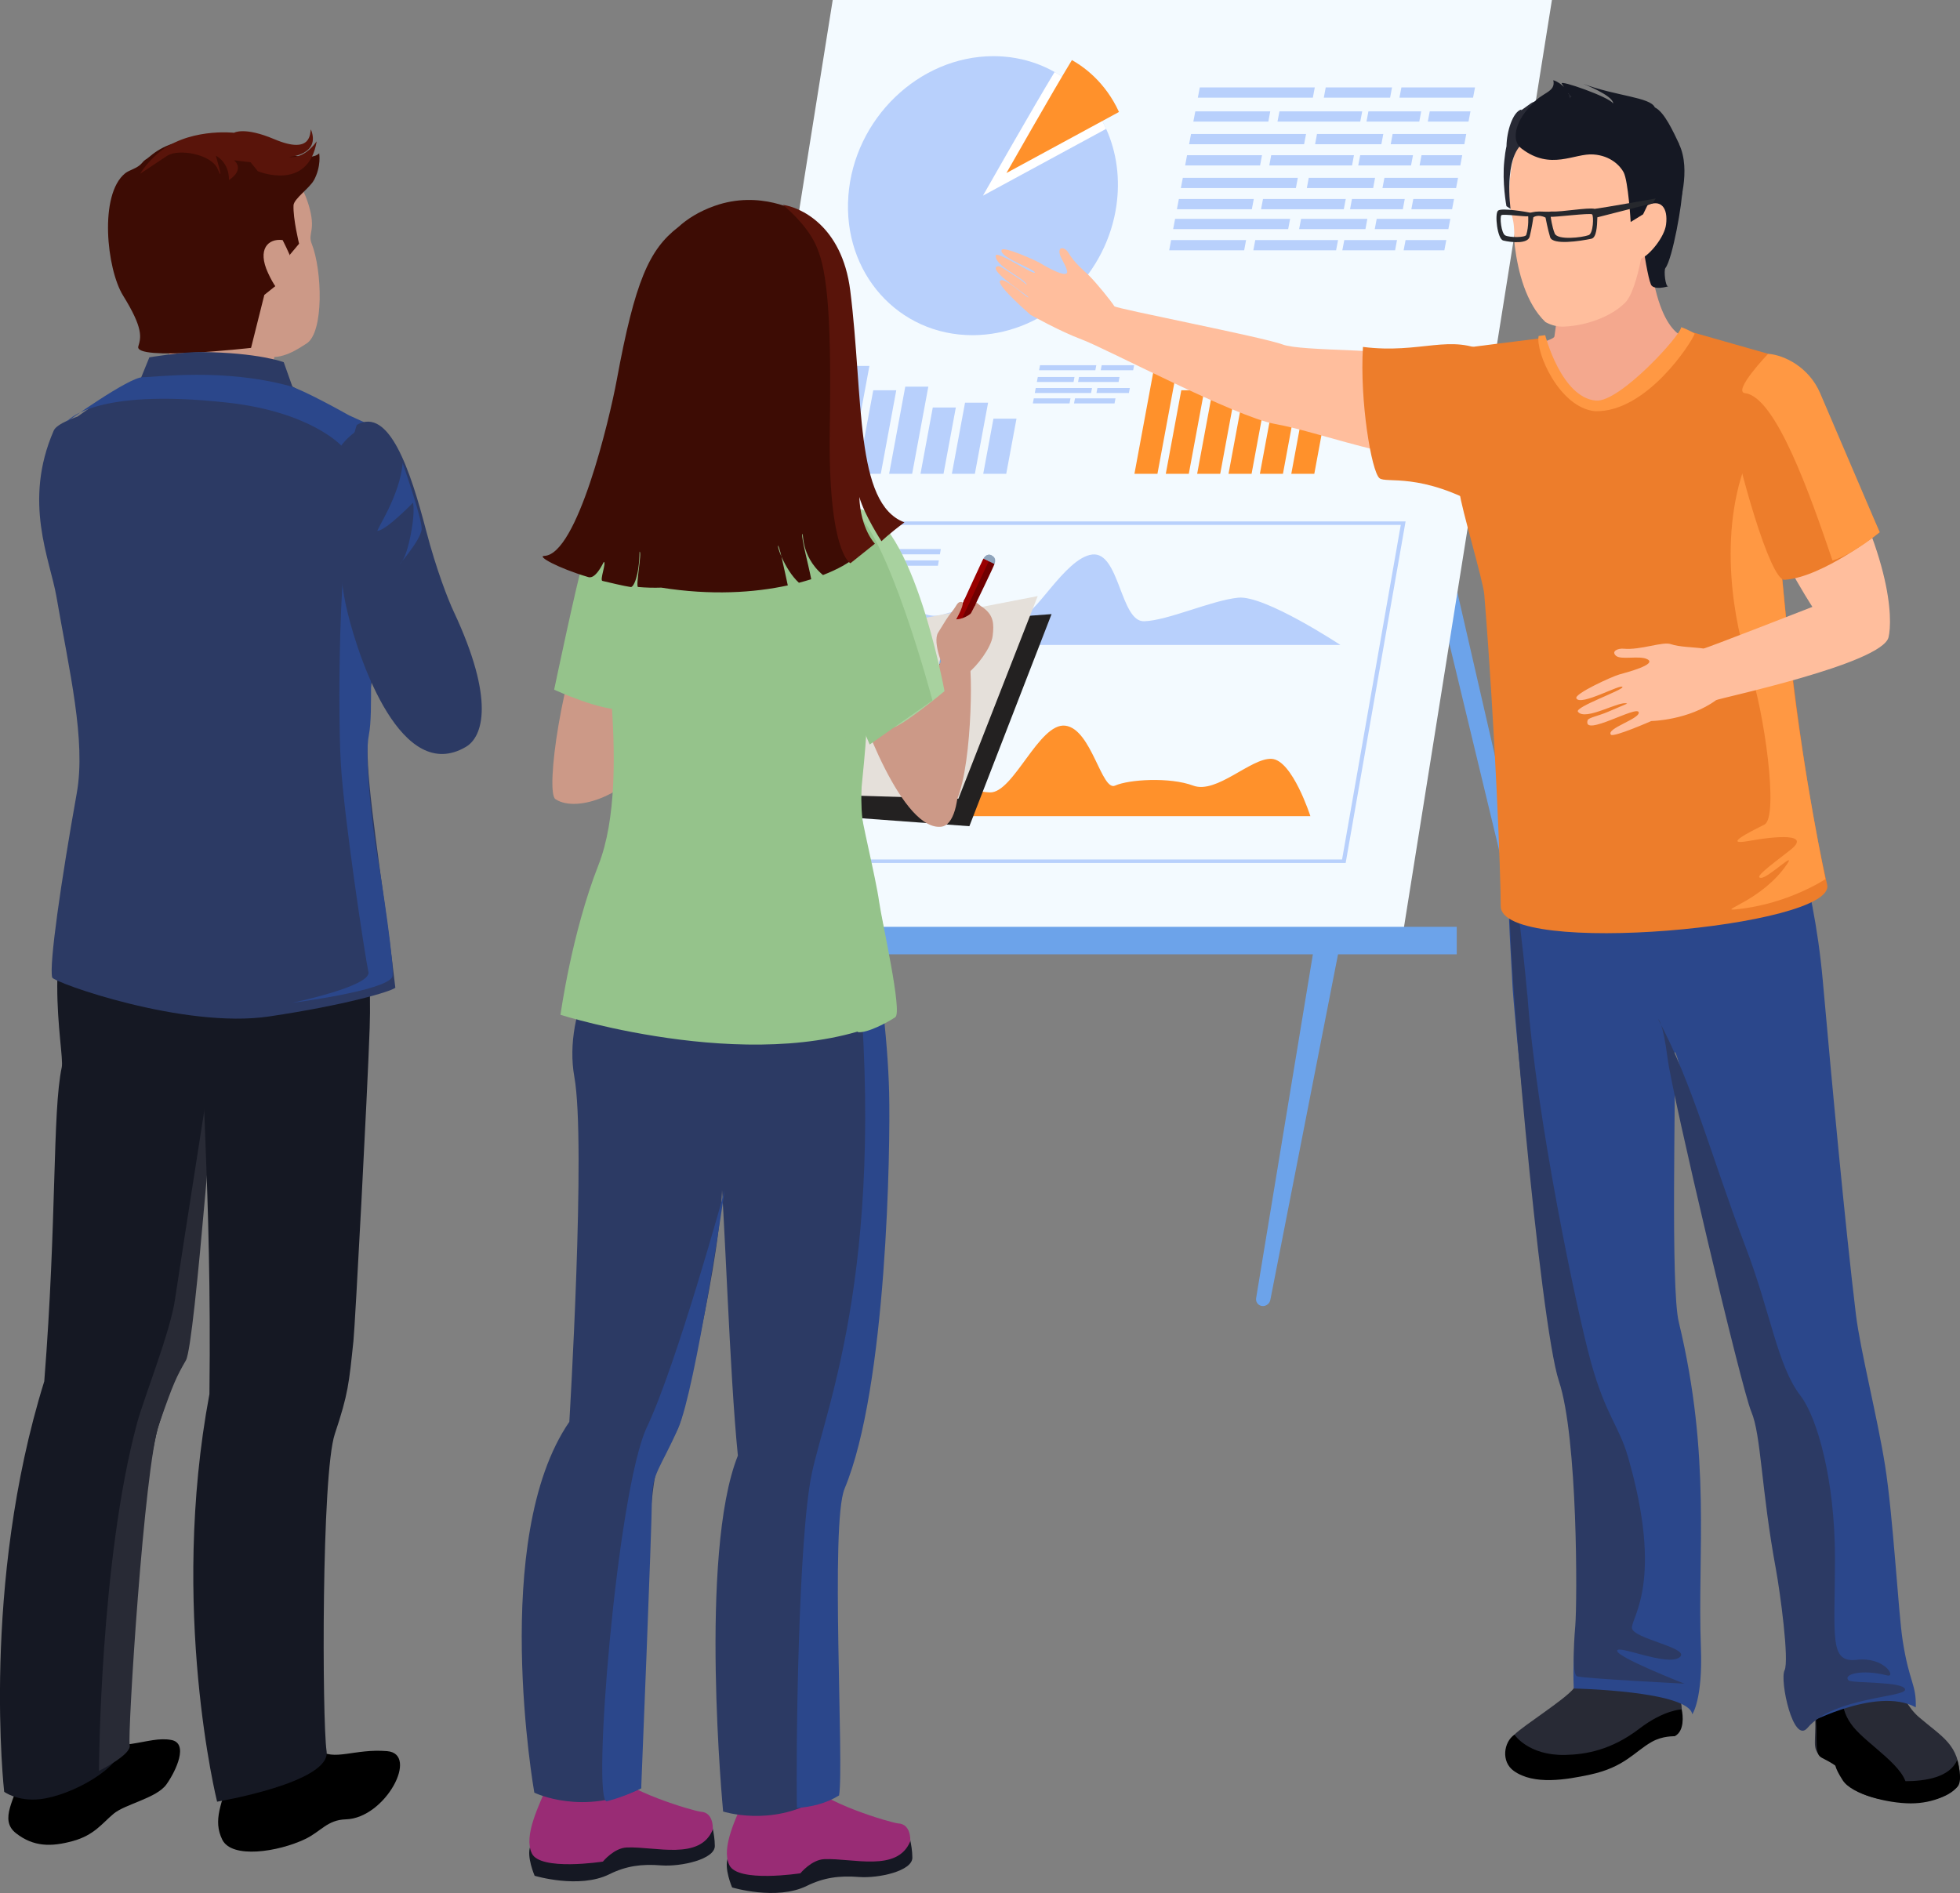
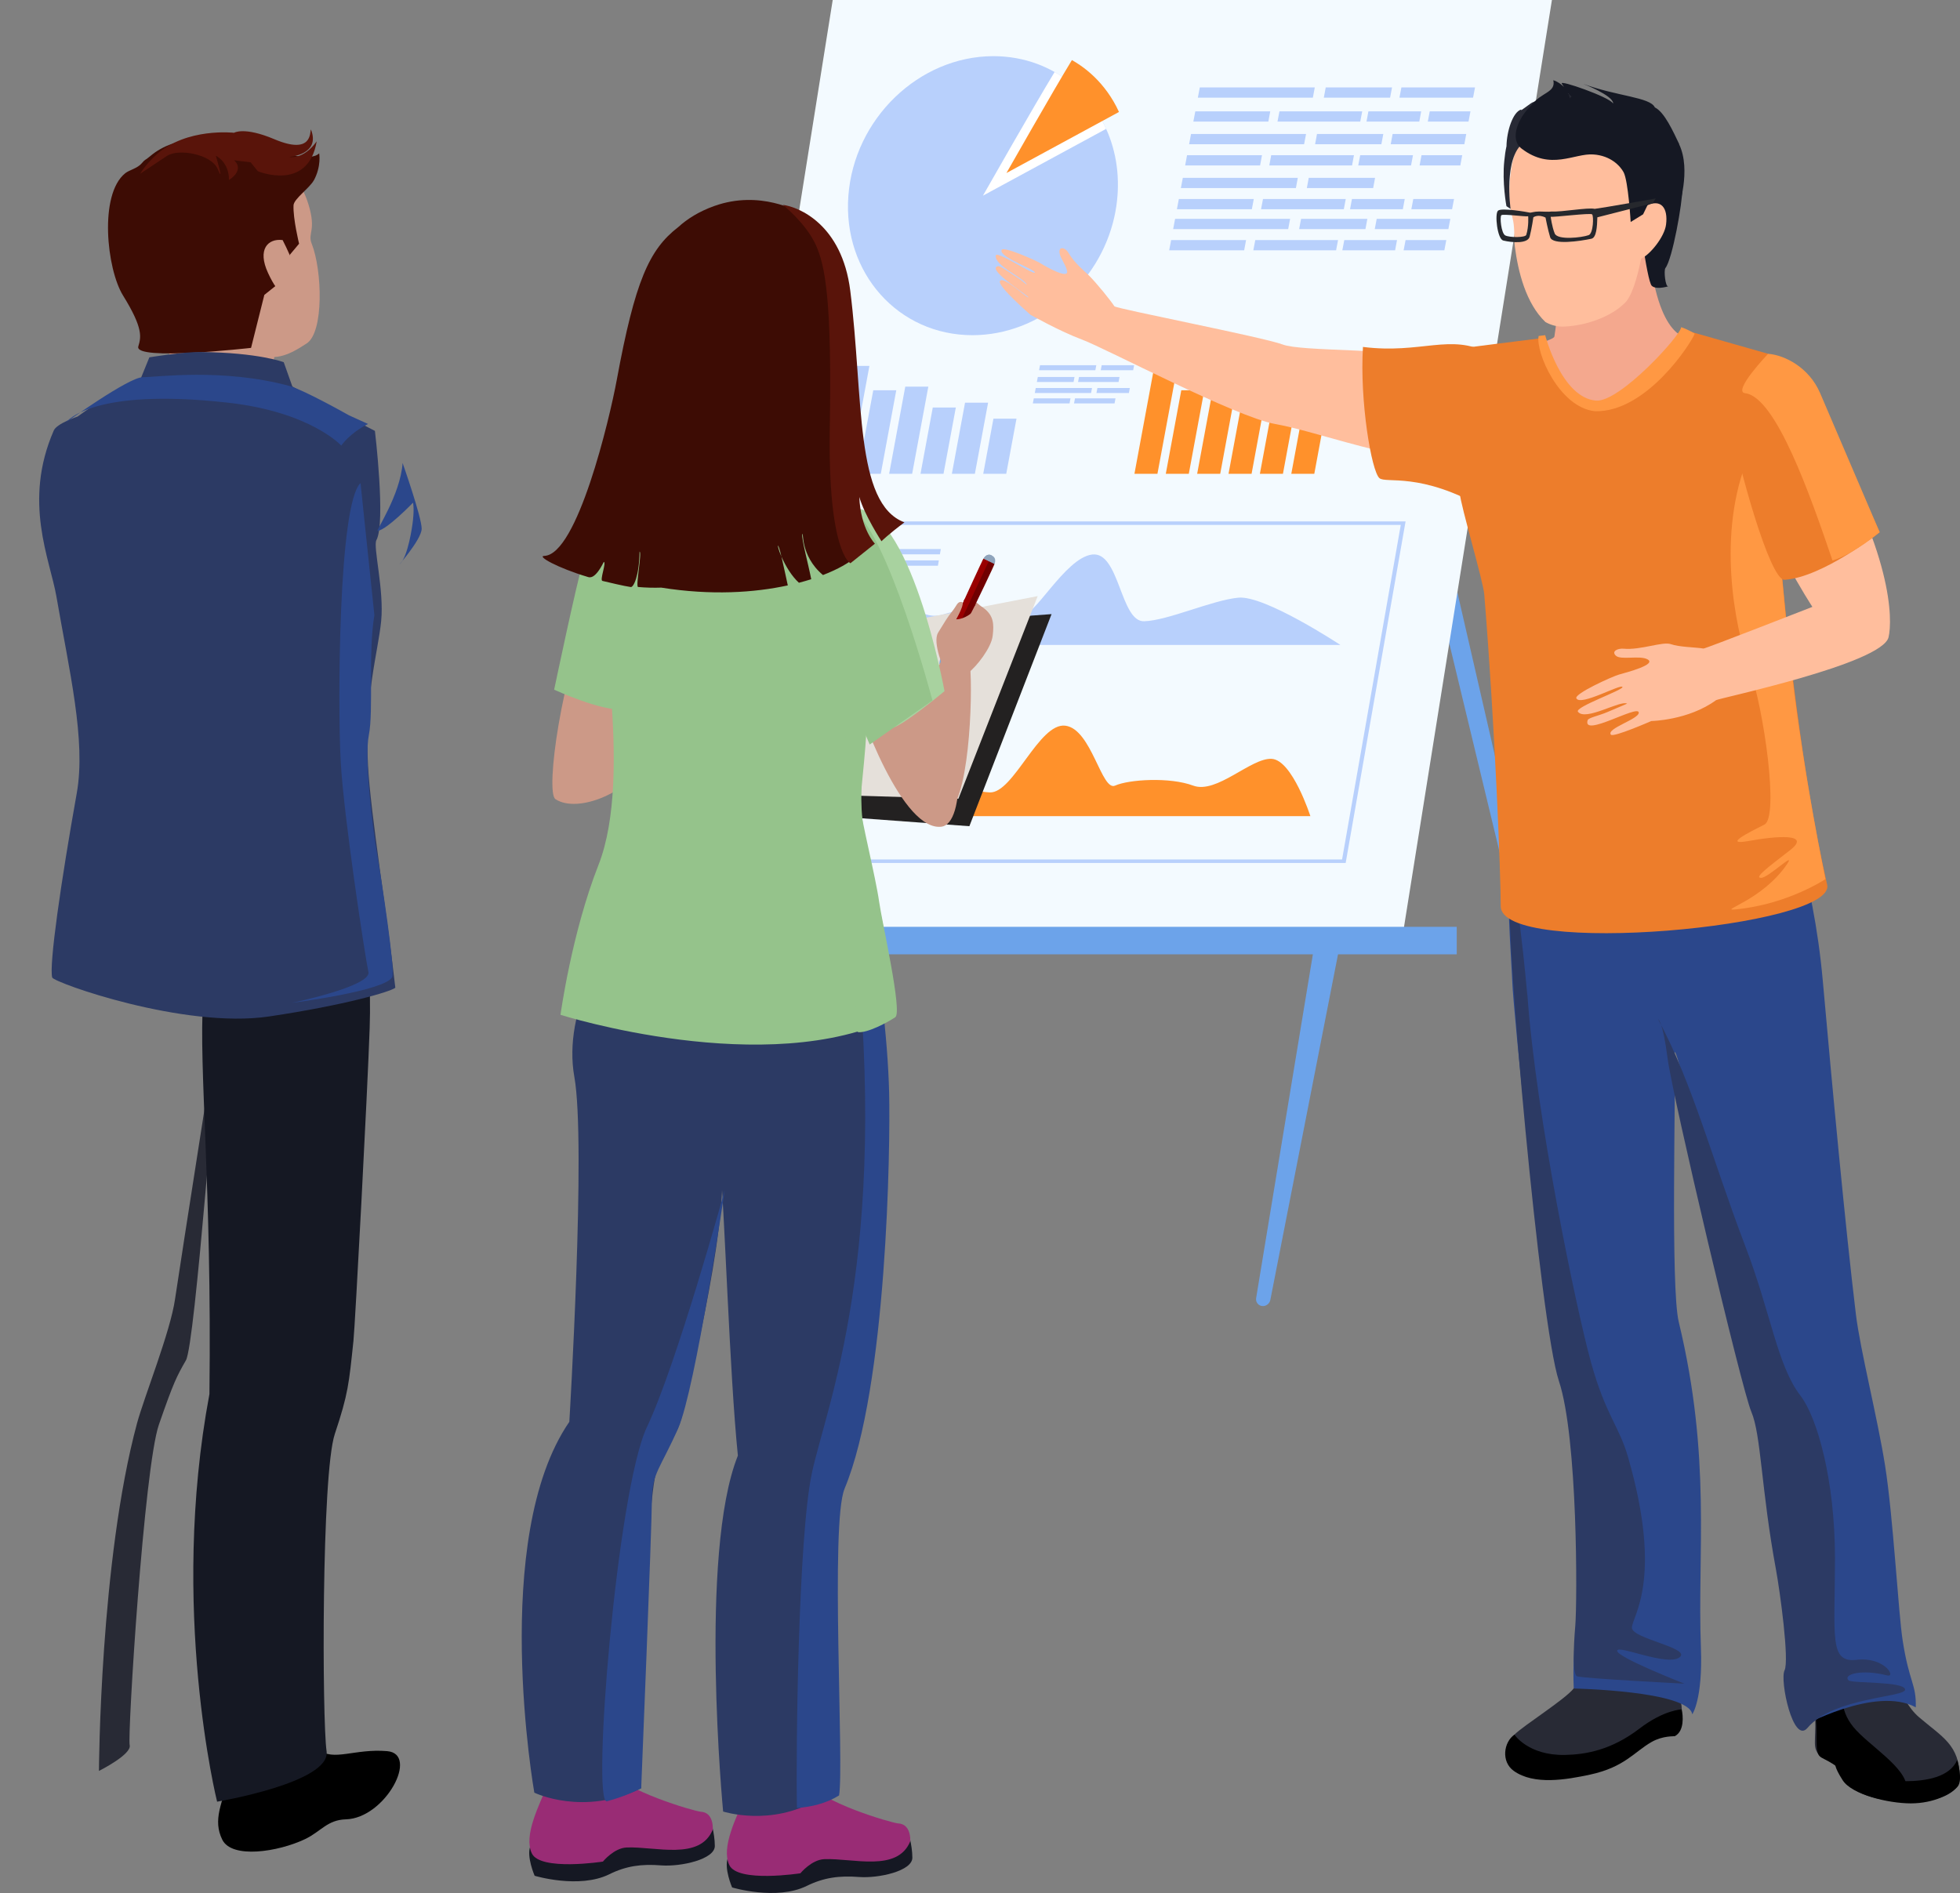
<svg xmlns="http://www.w3.org/2000/svg" id="Layer_2" data-name="Layer 2" viewBox="0 0 370.6 358">
  <rect x="0" y="0" width="370.6" height="358" fill="#808080" stroke="none" />
  <defs>
    <style>
      .cls-1 {
        fill: #fff;
      }

      .cls-2 {
        fill: #8fa4bc;
      }

      .cls-3 {
        fill: #95c38b;
      }

      .cls-4 {
        fill: #26282d;
      }

      .cls-5 {
        fill: #232121;
      }

      .cls-6 {
        fill: #ff912b;
      }

      .cls-7 {
        fill: #900;
      }

      .cls-8 {
        fill: #282a35;
      }

      .cls-9 {
        fill: #700000;
      }

      .cls-10 {
        fill: #a8d29f;
      }

      .cls-11 {
        fill: #992c75;
      }

      .cls-12 {
        fill: #f3faff;
      }

      .cls-13 {
        fill: #3d0c04;
      }

      .cls-14 {
        fill: #59140a;
      }

      .cls-15 {
        fill: #7aa7d6;
      }

      .cls-16 {
        fill: #b8d0fc;
      }

      .cls-17 {
        fill: #ffbe9d;
      }

      .cls-18 {
        fill: #ff9843;
      }

      .cls-19 {
        fill: #2c3a64;
      }

      .cls-20 {
        fill: #151823;
      }

      .cls-21 {
        fill: #f4a88e;
      }

      .cls-22 {
        fill: #ed7d2b;
      }

      .cls-23 {
        fill: #6ca3ea;
      }

      .cls-24 {
        fill: #e5e0da;
      }

      .cls-25 {
        fill: #2b478b;
      }

      .cls-26 {
        fill: #cc9987;
      }
    </style>
  </defs>
  <g id="Layer_1-2" data-name="Layer 1">
    <g>
      <g>
        <path class="cls-23" d="M304.03,246.18l-38.66-160.46,2.7-6.32,38.3,166.76c.1,.43-.23,.84-.66,.84h-.64c-.49,0-.92-.34-1.04-.82Z" />
        <g>
          <path class="cls-23" d="M129.55,247h0c-.79,0-1.4-.71-1.27-1.5l11.39-69.02h4.88l-13.58,69.35c-.13,.68-.73,1.17-1.42,1.17Z" />
          <path class="cls-23" d="M238.78,247h0c-.79,0-1.4-.71-1.27-1.5l11.39-69.02h4.88l-13.58,69.35c-.13,.68-.73,1.17-1.42,1.17Z" />
          <polygon class="cls-12" points="265.26 176.63 129.28 176.63 157.45 0 293.44 0 265.26 176.63" />
          <rect class="cls-23" x="119.26" y="175.28" width="156.18" height="5.2" />
          <g>
            <path class="cls-16" d="M211.3,36.96c-.1,1.4-.31,2.77-.61,4.11-2.83,12.62-14.07,22.29-26.78,22.32-14.05,.02-24.58-11.77-23.5-26.34,1.07-14.57,13.33-26.4,27.39-26.43,2.95,0,5.74,.51,8.3,1.46,1.15,.43,2.26,.94,3.31,1.54,2.27,1.29,4.3,2.95,6.01,4.92,.95,1.09,1.8,2.28,2.55,3.55,.43,.73,.83,1.5,1.18,2.28,.99,2.18,1.67,4.56,2,7.06,.17,1.25,.24,2.55,.22,3.86,0,.55-.03,1.1-.07,1.66Z" />
            <path class="cls-1" d="M209.15,24.37l-23.29,12.63s9.61-16.92,13.55-23.38c2.27,1.29,4.3,2.95,6.01,4.92,.95,1.09,1.8,2.28,2.55,3.55,.43,.73,.83,1.5,1.18,2.28Z" />
            <path class="cls-6" d="M211.57,21.18l-21.27,11.54s8.78-15.46,12.38-21.36c2.08,1.18,3.93,2.7,5.49,4.5,.87,1,1.65,2.09,2.33,3.24,.4,.67,.76,1.37,1.08,2.08Z" />
          </g>
          <g>
            <path class="cls-16" d="M254.44,163.2h-111.93s11.33-64.59,11.33-64.59h111.93s-11.33,64.59-11.33,64.59Zm-111.03-.66h110.35s11.1-63.27,11.1-63.27h-110.35s-11.1,63.27-11.1,63.27Z" />
            <g>
              <path class="cls-6" d="M247.76,154.35h-99.27s17.61-9.45,22.44-8.96c4.83,.5,11.77,4.32,16.24,4.47s9.3-13.25,14.27-12.62c4.97,.63,6.84,12.49,9.41,11.33,2.57-1.16,10.3-1.66,14.75,0,4.45,1.66,10.93-5.28,14.85-5.06,3.91,.22,7.32,10.84,7.32,10.84Z" />
              <g>
                <polygon class="cls-6" points="172.36 135.37 153.4 135.37 153.58 134.36 172.54 134.36 172.36 135.37" />
                <polygon class="cls-6" points="171.98 137.51 153.02 137.51 153.2 136.51 172.16 136.51 171.98 137.51" />
              </g>
            </g>
            <g>
              <path class="cls-16" d="M154.17,121.97h99.27s-14.29-9.44-19.3-8.94c-5.01,.49-13.29,4.32-17.8,4.46-4.52,.15-4.65-13.26-9.84-12.62-5.19,.63-11.22,12.49-13.39,11.33-2.17-1.16-9.72-1.66-14.75,0-5.03,1.66-9.08-5.28-13.07-5.06-3.99,.22-11.12,10.84-11.12,10.84Z" />
              <g>
                <polygon class="cls-16" points="177.72 104.84 158.76 104.84 158.93 103.83 177.89 103.84 177.72 104.84" />
                <polygon class="cls-16" points="177.34 106.99 158.38 106.99 158.56 105.98 177.52 105.98 177.34 106.99" />
              </g>
            </g>
          </g>
          <g>
            <polygon class="cls-16" points="160.61 89.61 156.25 89.61 160.04 69.2 164.39 69.2 160.61 89.61" />
            <polygon class="cls-16" points="166.54 89.61 162.18 89.61 165.12 73.8 169.47 73.8 166.54 89.61" />
            <polygon class="cls-16" points="172.47 89.61 168.12 89.61 171.17 73.12 175.53 73.12 172.47 89.61" />
            <polygon class="cls-16" points="178.4 89.61 174.05 89.61 176.37 77.07 180.73 77.07 178.4 89.61" />
            <polygon class="cls-16" points="184.33 89.61 179.98 89.61 182.47 76.16 186.83 76.16 184.33 89.61" />
            <polygon class="cls-16" points="190.26 89.61 185.91 89.61 187.84 79.18 192.2 79.18 190.26 89.61" />
          </g>
          <g>
            <polygon class="cls-6" points="218.85 89.61 214.5 89.61 218.28 69.2 222.64 69.2 218.85 89.61" />
            <polygon class="cls-6" points="224.78 89.61 220.43 89.61 223.36 73.8 227.71 73.8 224.78 89.61" />
            <polygon class="cls-6" points="230.72 89.61 226.36 89.61 229.42 73.12 233.77 73.12 230.72 89.61" />
            <polygon class="cls-6" points="236.65 89.61 232.29 89.61 234.62 77.07 238.97 77.07 236.65 89.61" />
            <polygon class="cls-6" points="242.58 89.61 238.22 89.61 240.72 76.16 245.07 76.16 242.58 89.61" />
            <polygon class="cls-6" points="248.51 89.61 244.16 89.61 246.09 79.18 250.44 79.18 248.51 89.61" />
          </g>
          <g>
            <g>
              <polygon class="cls-16" points="239.82 23 225.64 23 226.01 21.06 240.18 21.06 239.82 23" />
              <polygon class="cls-16" points="257.2 23 241.55 23 241.92 21.06 257.57 21.06 257.2 23" />
              <polygon class="cls-16" points="268.36 23 258.38 23 258.74 21.06 268.72 21.06 268.36 23" />
              <polygon class="cls-16" points="277.67 23 269.97 23 270.34 21.06 278.04 21.06 277.67 23" />
            </g>
            <g>
              <polygon class="cls-16" points="238.26 31.29 224.09 31.29 224.45 29.35 238.62 29.35 238.26 31.29" />
              <polygon class="cls-16" points="255.65 31.29 240 31.29 240.36 29.35 256.01 29.35 255.65 31.29" />
              <polygon class="cls-16" points="266.8 31.29 256.82 31.29 257.19 29.35 267.17 29.35 266.8 31.29" />
              <polygon class="cls-16" points="276.12 31.29 268.42 31.29 268.78 29.35 276.48 29.35 276.12 31.29" />
            </g>
            <g>
              <polygon class="cls-16" points="248.24 18.47 226.49 18.47 226.86 16.53 248.6 16.53 248.24 18.47" />
              <polygon class="cls-16" points="262.84 18.47 250.31 18.47 250.67 16.53 263.21 16.53 262.84 18.47" />
              <polygon class="cls-16" points="278.53 18.47 264.61 18.47 264.98 16.53 278.9 16.53 278.53 18.47" />
            </g>
            <g>
              <polygon class="cls-16" points="246.58 27.28 224.84 27.28 225.2 25.34 246.95 25.34 246.58 27.28" />
              <polygon class="cls-16" points="261.19 27.28 248.66 27.28 249.02 25.34 261.56 25.34 261.19 27.28" />
              <polygon class="cls-16" points="276.88 27.28 262.96 27.28 263.32 25.34 277.24 25.34 276.88 27.28" />
            </g>
            <g>
              <polygon class="cls-16" points="236.7 39.57 222.53 39.57 222.9 37.63 237.07 37.63 236.7 39.57" />
              <polygon class="cls-16" points="254.09 39.57 238.44 39.57 238.81 37.63 254.46 37.63 254.09 39.57" />
              <polygon class="cls-16" points="265.25 39.57 255.27 39.57 255.63 37.63 265.61 37.63 265.25 39.57" />
              <polygon class="cls-16" points="274.56 39.57 266.86 39.57 267.23 37.63 274.93 37.63 274.56 39.57" />
            </g>
            <g>
              <polygon class="cls-16" points="245.03 35.57 223.28 35.57 223.65 33.63 245.39 33.63 245.03 35.57" />
              <polygon class="cls-16" points="259.64 35.57 247.1 35.57 247.46 33.63 260 33.63 259.64 35.57" />
-               <polygon class="cls-16" points="275.32 35.57 261.4 35.57 261.77 33.63 275.69 33.63 275.32 35.57" />
            </g>
            <g>
              <polygon class="cls-16" points="235.25 47.34 221.07 47.34 221.44 45.4 235.61 45.4 235.25 47.34" />
              <polygon class="cls-16" points="252.63 47.34 236.98 47.34 237.35 45.4 253 45.4 252.63 47.34" />
              <polygon class="cls-16" points="263.79 47.34 253.81 47.34 254.18 45.4 264.15 45.4 263.79 47.34" />
              <polygon class="cls-16" points="273.1 47.34 265.4 47.34 265.77 45.4 273.47 45.4 273.1 47.34" />
            </g>
            <g>
              <polygon class="cls-16" points="243.57 43.33 221.82 43.33 222.19 41.39 243.94 41.39 243.57 43.33" />
              <polygon class="cls-16" points="258.18 43.33 245.64 43.33 246.01 41.39 258.54 41.39 258.18 43.33" />
              <polygon class="cls-16" points="273.86 43.33 259.94 43.33 260.31 41.39 274.23 41.39 273.86 43.33" />
            </g>
          </g>
          <g>
            <polygon class="cls-16" points="202.99 72.24 196.05 72.24 196.23 71.29 203.17 71.29 202.99 72.24" />
            <polygon class="cls-16" points="211.5 72.24 203.84 72.24 204.02 71.29 211.68 71.29 211.5 72.24" />
            <polygon class="cls-16" points="202.23 76.29 195.29 76.29 195.47 75.34 202.41 75.34 202.23 76.29" />
            <polygon class="cls-16" points="210.74 76.29 203.08 76.29 203.26 75.34 210.92 75.34 210.74 76.29" />
            <polygon class="cls-16" points="207.11 70.02 196.47 70.02 196.65 69.07 207.29 69.07 207.11 70.02" />
            <polygon class="cls-16" points="214.26 70.02 208.13 70.02 208.31 69.07 214.44 69.07 214.26 70.02" />
            <polygon class="cls-16" points="206.3 74.33 195.66 74.33 195.84 73.38 206.48 73.38 206.3 74.33" />
            <polygon class="cls-16" points="213.45 74.33 207.32 74.33 207.5 73.38 213.63 73.38 213.45 74.33" />
          </g>
          <g>
            <polygon class="cls-16" points="258.56 72.24 251.63 72.24 251.8 71.29 258.74 71.29 258.56 72.24" />
            <polygon class="cls-16" points="267.07 72.24 259.41 72.24 259.59 71.29 267.25 71.29 267.07 72.24" />
            <polygon class="cls-16" points="257.8 76.29 250.87 76.29 251.04 75.34 257.98 75.34 257.8 76.29" />
            <polygon class="cls-16" points="266.31 76.29 258.65 76.29 258.83 75.34 266.49 75.34 266.31 76.29" />
            <polygon class="cls-16" points="262.69 70.02 252.04 70.02 252.22 69.07 262.87 69.07 262.69 70.02" />
            <polygon class="cls-16" points="269.84 70.02 263.7 70.02 263.88 69.07 270.01 69.07 269.84 70.02" />
            <polygon class="cls-16" points="261.88 74.33 251.23 74.33 251.41 73.38 262.06 73.38 261.88 74.33" />
            <polygon class="cls-16" points="269.03 74.33 262.89 74.33 263.07 73.38 269.2 73.38 269.03 74.33" />
          </g>
        </g>
      </g>
      <g>
        <g>
          <g>
            <path class="cls-8" d="M317.99,323.28c0-3.23-3.17-7.69-1.74-24.31,.18-2.02-14.89-2.69-14.89-2.69,.68,8.16,4.11,13.23-3.81,23.05-1.73,2.14-9.45,6.97-11.2,8.72-1.24,1.24-.93,6.73,6.51,6.64,7.94-.11,16.72-2.32,19.1-6.76,.2-.38,.79-.22,.79-.22,0,0,5.23,1.16,5.23-4.42Z" />
            <path d="M317.99,323.28s-3.31,.04-8.03,3.65c-5.27,4.03-10.08,4.88-14.07,4.96-6.94,.13-9.54-3.84-9.54-3.84-2.04,1.42-2.56,5.12-.12,6.86,3.81,2.73,9.94,1.66,14.42,.7,6.51-1.4,8.37-4.31,11.63-6.17,2.15-1.23,4.29-1.04,4.42-1.11,1.8-.98,1.55-3.82,1.28-5.06Z" />
          </g>
          <g>
            <path class="cls-8" d="M342.39,318.7c1.24,5.59,.77,8.37,.77,10.86s1.4,2.79,3.88,4.04c0,0,.23,1.63,2.79,4.19,3.96,3.95,20.71,4.57,20.71-1.63s-3.34-7.67-7.68-11.4c-4.34-3.72-3.72-9.93-8.69-6.2-4.96,3.72-11.78,.15-11.78,.15Z" />
            <path d="M347.04,333.6c2.79,2.33,8.84,3.26,13.03,3.26s8.61-.78,10.01-4.03c0,0,1.13,3.78,.08,5.04-1.17,1.4-4.5,3.18-8.85,3.18s-11.16-1.7-12.87-4.34c-1.7-2.64-1.39-3.1-1.39-3.1Z" />
            <path d="M348.44,316.54c-.16,3.41-.78,6.67,2.01,10.08,2.79,3.42,10.08,7.64,10.08,11.51s-12.26-1.9-12.88-2.98c-.61-1.08,.31-.77-1.86-2.02-2.17-1.24-2.33-.46-2.33-5.73s-1.7-9-.62-10.08c1.08-1.09,5.59-.78,5.59-.78Z" />
          </g>
          <g>
            <path class="cls-25" d="M284.38,145.78c0,1.52,.63,12.95,.65,14.38,.14,15.56,.77,21.61,.92,25.69,.16,4.48,5.02,55.54,8.63,66.6,3.6,11.05,6.46,50.41,4.46,53.85-2.01,3.43-1.47,13.03-1.47,13.03,0,0,21.71,.43,22.41,4.88,0,0,2.01-2.84,1.63-12.64-.69-17.91,2.02-35.83-4.19-61.57-1.57-6.52-.53-44.01-.77-50.71-.18-5,12.47,49.8,17.29,65.28,0,0,5.03,34.69,5.97,45.76,1.1,13.05,.47,16.32,.47,16.32,0,0,14.25-7.95,21.86-3.76,.11-4.47-1.23-4.6-2.48-12.64-.82-5.23-1.77-23.24-3.33-33.11-1.43-9.02-4.69-21.81-5.51-28.54-2.01-16.64-4.48-43.11-6.27-63.19-1.8-20.07-7.38-34.61-9.71-38.55-2.33-3.94-50.56-1.09-50.56-1.09Z" />
            <path class="cls-19" d="M288.8,188.12c1.62,22.87,9.26,59.53,12.02,69.49,2.76,9.97,5.31,12.08,6.98,17.83,6.82,23.57,.7,30.32,.77,32.41,.08,2.09,11.33,3.83,8.99,5.59-2.34,1.76-11.83-2.5-11.79-1.24,.04,1.26,12.72,6.21,12.72,6.21,0,0-19.5-1-20.32-1.4-.81-.38-.69-5.13-.31-9.61,.37-4.49,.49-35.44-3.1-46.22-3.59-10.76-10.17-84.73-9.23-91.89,.95-7.16,3.25,18.84,3.25,18.84Z" />
          </g>
          <g>
            <path class="cls-21" d="M293.65,50.05c1.08,3.37,.95,9.52,.26,13.58-.09,.58-3.33,1.31-3.49,1.74-1.23,3.52,8.52,11.98,10.63,12.25,14.01,1.76,18.04-13.77,18.04-13.77,0,0-6.2,.31-7.5-19.22-.21-3.12-17.94,5.43-17.94,5.43Z" />
            <g>
              <g>
                <path class="cls-20" d="M318.12,35.5c.02,2.85-1.9,13.53-3.22,15.19-.34,.44-.01,3.64,.54,3.45,.57-.18-2.2,.83-3.13-.1-.91-.94-2.83-15.22-2.35-15.96,.49-.73,8.16-2.58,8.16-2.58Z" />
                <g>
                  <path class="cls-17" d="M311.28,38.92c.36-7.84,2.69-16.15-9.33-16.86-2.74-.17-4.94,0-6.73,.42-.69-.29-1.38-.54-2.07-.73-2.77,.3-4.45,2.03-6.1,5.54-1.37,3.04-1.77,7.04-1.64,10.91,.03,1.23,.68,3.04,.8,4.22,.2,1.76,.04,2.8,.22,4.21,.6,4.7,2.08,10.75,5.79,14.28,1.06,.59,2.26,.92,3.6,.85,4.2-.2,8.64-1.85,11.19-4.26,1.52-1.19,2.63-5.21,3.29-8.59,1.65-.7,4.43-4.09,4.72-6.45,.4-3.09-.92-4.97-3.75-3.53Z" />
                  <g>
                    <path class="cls-8" d="M297.27,21.53l.31-.71s3.21-1.72,2.63-1.74c-.35-.02-1.48-1.06-2.24,.51l1.53-2.63-7.35,2.07s-1.61-.28-2.81,.6c-1.19,.86-2.12,1.53-2.12,1.53,0,0,.19,1.16,.44-.46-1.63,.45-2.77,4.16-2.81,6.95-.18,.81-.32,1.74-.41,2.72-.45,4.12,.4,8.62,.4,8.62l.78,.51s-1.37-9.77,2.46-12.49c3.83-2.73,12.61-.05,12.61-.05l-3.41-5.44Z" />
                    <path class="cls-20" d="M317.52,27.28c-1.18-2.45-2.79-6.07-4.62-6.97-.89-1.95-7.2-2.09-13.57-4.46,0,0,5.63,2.17,5.69,3.69-.02-.02-.04-.02-.06-.02-.77-1.21-10.11-4.46-9.67-3.73,2.54,4.18,2.02,1.4,1.36,3.18-.17-.05,.32,.17,.14,.14,.26-1.78-1.7-3.54-3.09-3.94,.52,2.4-2.29,2.2-4.2,4.81-2.36,2.16-4.18,6.29-1.8,8.12,5.51,4.23,9.98,.84,13.58,1.11,3.26,.22,5.07,2.16,5.72,3.38,.87,1.65,1.33,9.39,1.33,9.39l2.35-1.45,1.6-3.32,5.06,2.18s2.5-7.17,.15-12.11Z" />
                  </g>
                </g>
              </g>
              <path class="cls-4" d="M284.24,45.49c1.66,.4,4.63,.64,4.99-.73,.42-1.63,.7-3.66,.7-3.66,0,0,.86-.67,2.3,.05,0,0,.44,2.31,.88,3.73,.49,1.5,5.64,.73,7.79,.27,.97-.2,1.08-2.3,1.13-4.05l10.46-2.67,.58-.89s-10.08,1.79-11.54,1.96c-1.29-.31-6.23,.62-8.12,.5-.59,.1-1.61,0-2.4,0-.98,0-1.51,.26-1.75,.21-.4-.09-5.33-.97-6.01-.37-.67,.58-.13,5.38,.98,5.64Zm8.97-4.5c.53,.13,7.51-.76,7.83-.45,.32,.31,.24,3.62-.66,3.93-1.28,.47-5.87,.99-6.41-.31-.53-1.3-.76-3.16-.76-3.16Zm-9.33-.29c.33-.29,4.52,.32,5.07,.2,0,0,.15,1.86-.36,3.52-.17,.53-3.13,.53-3.98,.1-.76-.41-1.06-3.52-.73-3.82Z" />
            </g>
          </g>
          <path class="cls-19" d="M313.53,192.77c6.51,12.1,10.39,26.98,16.44,42.81,4.9,12.8,6.06,22.65,10.48,28.39,3.1,4.02,6.51,15.82,6.51,30.7s-1.16,19.85,4.11,19.23c5.27-.62,7.54,3.41,5.74,2.95-4.81-1.24-8.41-.2-7.29,.93,.62,.61,10.39,.15,10.7,1.7,.31,1.55-13.49,1.4-18.45,7.29-2.72,3.23-5.28-8.99-4.35-10.86,.93-1.86-.84-14.87-1.63-19.15-2.79-15.12-2.79-25.44-4.65-29.78-1.86-4.34-14.89-59.63-15.82-66.77-.92-7.13-1.78-7.44-1.78-7.44Z" />
          <g>
            <path class="cls-17" d="M279.72,68.24c-17.06-2.47-33.5-1.7-37.22-3.1-3.67-1.38-31.49-6.77-31.79-7.22-.76-1.17-3.34-4.34-4.74-5.75-.99-.99-2.76-2.33-4-4.44-.44-.77-1.63-1.22-1.65-.16,0,1.09,1.11,2.25,1.44,3.64,.4,1.7-3.89-.71-4.99-1.4-.93-.58-7.07-3.3-7.38-2.54-.58,1.37,6.64,3.77,6.26,4.29-.31,.4-7.18-4.17-7.36-3.26-.38,1.95,5.61,4.39,5.87,5.58,0,0-.83-.79-2.31-1.73-1.63-1.05-2.78-1.92-3.2-1.81-2.33,.64,6.94,6.31,5.69,5.88-.48-.16-4.81-4.19-5.28-3.03-.41,.99,5.81,6.36,5.81,6.36,0,0,5.64,3.17,9.69,4.66,4.42,1.63,29.08,14.65,36.52,15.97,9.5,1.68,27.07,9,41.95,7.13,3.97-.5-3.34-19.07-3.34-19.07Z" />
            <g>
              <path class="cls-22" d="M281.36,66.77c-7.05-3.8-12.64,.23-23.65-1.16-.63,10.28,1.61,23.5,3.11,24.81,1.24,1.08,7.75-1.25,19.84,5.72,3.15,1.82,.7-29.37,.7-29.37Z" />
              <g>
                <path class="cls-22" d="M334.32,66.91l-14.97-4.26s-9.79,14.69-17.29,14.43c-8.61-.3-10.82-13.1-10.82-13.1l-15.39,1.94s-1.48,7.29,.15,27.29c.21,2.53,4.44,16.61,4.65,19.22,2.07,25.55,3.11,53.25,3.11,58.94,0,9.77,63.52,3.92,61.72-4.04-9.62-42.8-11.16-100.42-11.16-100.42Z" />
                <path class="cls-18" d="M320.43,63.12c-.62,1.7-9.07,14.89-18.84,14.65-6.82-.7-11.29-11.28-10.66-14.23l1.24-.15s3.02,11.78,9.58,12.37c4.49,.4,16.13-12.42,16.13-13.89,1.7,.62,2.56,1.24,2.56,1.24Z" />
                <path class="cls-18" d="M330.6,86.38c-6.05,14.43-2.64,31.95,.15,39.87,2.79,7.9,5.66,28.3,2.87,29.69-2.79,1.4-8.07,4.03-2.95,3.1,5.12-.93,11.98-1.51,7.79,1.75-4.19,3.25-6.86,5.23-5.47,5.23s6.74-5.28,4.88-2.56c-4.65,6.83-13.01,8.84-9.77,8.53,9.93-.93,17.06-5.74,17.06-5.74,0,0-4.03-19.07-6.36-39.08-2.33-20.01-2.18-27.92-4.5-31.64-2.33-3.72-3.72-9.15-3.72-9.15Z" />
              </g>
            </g>
          </g>
          <g>
            <path class="cls-17" d="M343.62,80.64s-10.55,5.43-10.55,12.41,9.62,21.72,9.62,21.72c0,0-20.27,7.93-20.59,7.88-1.63-.26-4.61-.27-6.17-.83-1.56-.55-5.73,1.17-8.96,.86-1.05-.09-2.36,.47-1.43,1.33,.95,.87,4.5-.12,5.97,.68,1.82,.98-3.9,2.46-5.38,2.88-1.26,.35-8.48,3.62-8.07,4.49,.75,1.58,8.56-2.86,8.72-2.13,.11,.58-9.09,3.79-8.42,4.67,1.41,1.87,8.03-2.24,9.29-1.53,0,0-1.77,.78-3.67,1.57-1.74,.75-3.65,1.08-3.79,1.57-1.02,3.36,9.55-3.02,9.67-1.46,.1,1.24-6.2,3.02-5.27,4.19,.46,.57,7.64-2.58,7.64-2.58,0,0,7.02-.12,12.25-3.95,.48-.35,31.41-6.86,32.61-11.9,.76-3.2,.93-16.14-13.49-39.86Z" />
            <g>
              <path class="cls-22" d="M333.08,67.08c2.82-.2,8.73,3.17,10.86,8.09,2.13,4.91,11.48,25.48,11.48,25.48,0,0-10.77,8.54-17.99,9-2.79,.18-8.86-21.97-10.16-29.53-1.63-9.5,5.82-13.03,5.82-13.03Z" />
              <path class="cls-18" d="M334.32,66.91c3.1,.23,7.75,2.56,9.84,7.45,2.1,4.88,11.25,26.29,11.25,26.29,0,0-4.97,4.19-8.92,5.35-4.19-12.33-10.7-30.94-16.52-31.64-2.48-.3,4.35-7.45,4.35-7.45Z" />
            </g>
          </g>
        </g>
        <g>
          <g>
            <path class="cls-26" d="M112.23,113.68c-6.05,13.49-9.15,36.16-7.21,37.45,4.19,2.79,14.42-1.16,18.15-8.61,3.72-7.44-10.93-28.84-10.93-28.84Z" />
            <path class="cls-3" d="M117.34,91.81c-3.12,0-5.58,9.3-6.98,13.96-1.39,4.65-5.58,24.66-5.58,24.66,0,0,9.07,4.19,13.26,3.73,4.19-.47,3.03-42.34-.7-42.34Z" />
          </g>
          <g>
            <path class="cls-26" d="M174.55,117.54c1.13,3.63,11.1,24.47,8.61,27.19-2.49,2.72-8.84,2.95-10.2,1.6-1.36-1.36-11.55-21.76-10.64-25.38,.9-3.63,12.23-3.41,12.23-3.41Z" />
            <g>
              <polygon points="175.01 118.89 148.82 114.27 135.49 151.48 160.66 156.7 175.01 118.89" />
              <polygon class="cls-5" points="165.6 118.6 198.83 116.14 183.29 156.25 155.76 154.22 165.6 118.6" />
              <polygon class="cls-24" points="170.4 117.73 196.21 112.73 181.22 151.05 159.03 150.39 170.4 117.73" />
            </g>
            <g>
              <g>
                <path class="cls-20" d="M100.29,349.11c-.8,1.97,.8,5.63,.8,5.63,0,0,8.39,2.54,14.11-.28,3.21-1.59,6.12-1.98,9.85-1.68,3.73,.27,10.11-1.15,10.11-3.67s-.93-5.34-.93-5.34l-33.94,5.34Z" />
                <path class="cls-11" d="M103.75,337.08c-1.87,4.43-4.79,10.06-3.19,13.43,1.6,3.38,13.44,1.55,13.44,1.55,0,0,2.1-2.59,4.53-2.67,5.39-.21,13.84,2.52,16.24-3.39,0,0,.27-3.23-2.26-3.37-1.19-.08-15.03-4.09-17.03-7.89-2-3.8-11.72,2.34-11.72,2.34Z" />
              </g>
              <g>
                <path class="cls-20" d="M137.64,351.32c-.8,1.97,.79,5.63,.79,5.63,0,0,8.39,2.53,14.11-.29,3.22-1.58,6.12-1.97,9.86-1.69,3.72,.29,10.11-1.13,10.11-3.65s-.93-5.36-.93-5.36l-33.94,5.36Z" />
                <path class="cls-11" d="M141.09,339.31c-1.86,4.41-4.79,10.05-3.19,13.41,1.59,3.39,13.44,1.55,13.44,1.55,0,0,2.1-2.57,4.52-2.67,5.4-.22,13.85,2.53,16.25-3.38,0,0,.26-3.24-2.27-3.38-1.19-.07-15.04-4.08-17.03-7.89-2-3.8-11.72,2.35-11.72,2.35Z" />
              </g>
              <path class="cls-19" d="M165.09,207.14c0-10.19-1.3-25.48-3.55-32.25h-39.7c-7.36,1.59-15.48,16.33-13.24,28.77,2.25,12.44-.95,65.23-.95,65.23-15.12,22-6.62,70.13-6.62,70.13,0,0,9.26,4.54,20.2-.84,0-6.79,.73-53.49,2.97-60.29,2.24-6.79,3.64-4.5,5.2-12,.78-3.75,9.45-38.4,6.61-48.4,1.09,12.67,1.9,41.87,3.51,57.79-7.45,18.61-2.79,67.31-2.79,67.31,0,0,8.99,2.91,17.68-2.17,1.13-5.37-2.6-53.07,.31-59.55,8.51-19.01,10.37-63.55,10.37-73.72Z" />
              <path class="cls-25" d="M159.69,281.54c8.04-19.21,8.68-64.72,8.43-74.9-.25-10.18-1.94-25.42-4.35-32.15l-2.22,1.23c6.83,62.03-5.41,90.3-8.06,102.98-2.56,12.18-3.02,52.24-2.8,63.22,2.72-.19,5.5-.85,7.96-2.37,1-5.4-1.7-51.44,1.04-57.99Z" />
              <path class="cls-25" d="M137.04,225.03s-5.51,37.61-8.82,45.11c-3.31,7.5-4.96,8.5-4.96,13.5s-2.02,54.54-2.02,54.54c0,0-2.7,1.47-6.48,2.47-2.94,.77,1.89-58.76,7.56-70.76,5.68-12,14.73-44.86,14.73-44.86Z" />
            </g>
            <path class="cls-3" d="M151.37,89.67c1.46,4.8-5.99,12.15-15.5,12.82-8.43,.6-14.01-7.19-14.96-9.6-5.99,2.25-7.28,10.51-7.36,12.71-1.1,7.66,6.43,40.65-.4,58.01-5.08,12.93-7.17,28.31-7.17,28.31,0,0,39.18,12.39,63.3,.42-.23-10.05-3.87-24.15-5.73-33.84-1.87-9.75,.75-18.27-.18-35.37-.46-8.39,.06-24.51,.06-24.51l-12.07-8.96Z" />
            <g>
              <g>
                <path class="cls-26" d="M186.71,115.68s-2.5-2.16-2.66-2.12c-.18,.05-1.05,2.29-1,2.52,.06,.23,.67,1.2,1.29,.98,.62-.21,2.37-1.38,2.37-1.38Z" />
                <g>
                  <g>
-                     <path d="M177.63,125.52s-.04,.45,.05,.5c.08,.03,.44-.3,.44-.3l-.49-.2Z" />
                    <path class="cls-15" d="M177.62,125.53c0-.53,.48-1.99,.59-2.25l1.24,.59c-.21,.41-1.1,1.66-1.34,1.91-.28-.14-.45-.23-.49-.25Z" />
                    <path class="cls-9" d="M178.19,123.32c.17-.69,4.19-10,4.19-10l2.08,.97s-4.62,9.04-5.05,9.61c-.75-.33-1.1-.51-1.22-.58Z" />
                    <path class="cls-2" d="M186.87,106.45h-.01l-1.01-.56c.05-.08,.53-1.36,1.68-.86h0s0,0,0,.02h0c1.11,.53,.46,1.74,.41,1.83l-1.06-.4h0v-.02Z" />
                    <path class="cls-9" d="M182.77,114.62c.03-.06,2.95-8.63,3.18-8.93,.48,.21,.83,.37,1.04,.47,.22,.11,.56,.25,1.04,.51-.07,.36-3.68,7.81-3.71,7.87l-1.55,.09Z" />
                    <g>
                      <path class="cls-7" d="M182.39,113.32l1,.47-4.59,9.82c-.33-.15-.51-.25-.6-.29,.17-.69,4.19-10,4.19-10Z" />
                      <path class="cls-7" d="M182.89,113.95l-.7-.21c.04-.08,3.54-7.78,3.77-8.09,.47,.23,.71,.35,1,.49l-3.77,8.06h-.21l-.1-.26Z" />
                    </g>
                    <path class="cls-2" d="M187.48,105.02l-.51,1.11-1-.48c.03-.1,.6-1.08,1.52-.63Z" />
                  </g>
                  <path class="cls-26" d="M183.05,127.27c1.62-1.21,4.38-4.76,4.65-7.03,.27-2.25,.14-3.73-1.48-5.06-1.6-1.31-1.54,0-2.64,.85-1.52,1.17-2.78,1.09-2.78,1.09,0,0,1.85-3.22,1.01-3.28-.83-.08-.85,.66-1.85,1.88-.75,.92-1.4,1.99-2.58,3.92-1.16,1.93,1.23,7.2,1.23,7.2l4.45,.43Z" />
                </g>
              </g>
              <path class="cls-26" d="M183.41,125.78c.59,5.84-.2,27.05-4.6,27.88-2.33,.45-8.34-9.13-8.38-13-.03-3.87,8-16.29,8-16.29l4.99,1.4Z" />
            </g>
            <path class="cls-3" d="M163.97,132.2c.17,7.68-1.35,17.49-1.29,20.28,.05,2.05,2.9,13.41,3.55,18.07,.56,3.95,4.43,20.85,3.06,21.81-1.38,.96-5.28,3.03-7.03,2.84-1.03-.12,.43-17.11-2.05-33.81-.9-6.09-.52-33.27,1.23-38.19,1.75-4.93,2.53,9.02,2.53,9.02Z" />
            <g>
              <path class="cls-26" d="M160.38,127.1c2.19,8.65,10.45,30.32,17.71,29.23,4.12-.62,5.77-15.81-5.25-40.52-3.16-7.09-12.46,11.29-12.46,11.29Z" />
              <path class="cls-10" d="M160.98,96.13c11.15-.95,17.61,34.58,17.61,34.58,0,0-8.52,7.14-10.21,7-1.69-.13-6.28-21.49-5.08-26.06,0,0-7.39-15.08-2.32-15.51Z" />
              <path class="cls-3" d="M176.31,132.47l-11.87,8.33s-11.5-26.46-8.21-31.91c1.77-2.93,3.79-13.37,4.75-12.77,6.84,4.26,15.33,36.34,15.33,36.34Z" />
            </g>
            <g>
              <path class="cls-13" d="M162.75,102.71c-7.75-6.99,.75-39.59-5.3-56.38,0,0-2.18-4.31-5.78-5.97-.87-.39-7.96-4.48-16.59-1.41-2.95,1.05-5.16,2.47-6.85,4.01-5.47,4.21-8.16,10.17-11.61,28.89-1.36,7.36-7.45,33.07-13.71,33.28-1.43,.04,2.45,2.25,8.26,3.99,.36,.12,1.38,.4,3-2.86,.53,.14-.82,3.47-.26,3.6,1.17,.28,4.1,.98,5.35,1.16,.51,.09,1.59-1.99,1.67-6.69,.51,.07-.8,6.63-.28,6.68,1.46,.13,2.94,.17,4.39,.12,9.41,1.5,17.57,.96,23.92-.42-.25-1.15-.71-3.31-1.2-5.44-1.01-2.24-.76-3.29,0,0,.82,1.85,1.95,3.7,3.3,4.94,.82-.21,1.58-.44,2.33-.67-.51-2.67-1.9-7.8-1.69-8.48,.29-.93-.53,3.98,3.91,7.69,5.68-2.19,8.44-4.89,7.14-6.06Z" />
              <path class="cls-14" d="M148.02,38.74c3.05,.4,11.18,3.73,12.75,16.24,2.55,20.36,.8,40.25,10.24,43.81-3.1,2.32-4.34,3.57-4.34,3.57,0,0-3.23-4.97-4.19-8.38,.24,6.12,2.95,8.84,2.95,8.84l-4.63,3.7s-4.3-1.94-3.9-25.71c.4-23.76-.82-30.65-2.73-34.67-1.9-4.02-6.15-7.4-6.15-7.4Z" />
            </g>
          </g>
        </g>
        <g>
          <g>
-             <path d="M3.77,335.99c-.74,4.06-4.07,8.12-.74,10.71,3.32,2.59,6.65,2.59,10.72,1.48,4.06-1.11,5.53-3.33,7.74-5.18,2.22-1.84,8.13-2.94,9.98-5.54,1.83-2.58,4.25-7.78,.92-8.4-4.61-.86-8.66,2.82-20.73,.07l-7.89,6.86Z" />
-             <path class="cls-20" d="M46.86,157.13c2.54,11.86-2.93,25.46-3.78,32.25-.84,6.78-8.47,56.19-8.79,59.23-.85,8.05-1.7,13.18-4.24,20.8-2.54,7.64-8.23,55.15-7.39,61.08,.51,3.51-8.9,9.08-15.12,9.77-4.27,.46-6.75-1.4-6.75-1.4,0,0-4.42-39.09,7.58-77.63,2.41-30.51,1.51-50.95,3.31-59.41,.6-2.83-4.65-25.08,5.32-39.15,7.85-11.09,29.85-5.55,29.85-5.55Z" />
            <path class="cls-8" d="M42.2,187.33c-1.32,11.87-5.29,66.84-7.04,69.92-1.76,3.08-2.31,4.09-5.11,12.16-2.81,8.08-5.97,58.86-5.53,60.62,.44,1.76-5.81,4.88-5.81,4.88,0,0,.18-39.76,7.21-65.78,1.35-4.97,6.31-17.3,7.18-23.46,.89-6.15,9.09-58.34,9.09-58.34Z" />
          </g>
          <path d="M43.71,335.26c-1.86,5.84-3.48,8.94-1.69,12.64,1.8,3.69,10.57,2.33,15.66-.09,3.01-1.44,4.2-3.64,7.71-3.74,7.49-.21,13.94-12.4,7.8-12.9-6.14-.52-10.15,2.01-12.94-.3-2.77-2.29-16.55,4.4-16.55,4.4Z" />
          <path class="cls-20" d="M67.27,162.7c2.54,11.85,2.87,24.84,2.63,31.66-.44,12.75-2.75,56.2-3.07,59.22-.85,8.06-.97,9.97-3.52,17.6-2.54,7.62-2.41,54.07-1.56,60.01,.85,5.93-20.7,9.54-20.7,9.54,0,0-9.08-36.41-1.45-77.09,.47-39.91-2.04-61.15-1.2-74.71,.85-13.56,28.88-26.24,28.88-26.24Z" />
          <path class="cls-26" d="M32.29,47.93c.95,3.09,.87,14.49-.32,19.28-1.16,4.8-6.94,11.29-6.94,11.29l26.86,5.05s-2.34-18.16,2.66-21.63c3.09-2.13-22.26-14-22.26-14Z" />
          <path class="cls-26" d="M58.34,38.7c1.51,4.97-.21,5.36,.59,7.37,1.99,4.98,2.37,16.85-1,18.92-1.54,.96-4.55,3.13-7.76,2.4-5.58-1.27-12.65-7.19-15.87-12.31-5.06-8.09-3.91-18.65,4.69-22.38,9.37-4.04,16.56-3.11,19.35,6Z" />
          <path class="cls-13" d="M59.34,34.12c1.46-2.7,1.01-5.12,1.01-5.12-3.61,3.49-22.03-7.91-31.95,.53-1.18,1-.78,.4-1.62,1.37-.8,.94-2.3,1.23-3.1,1.86-5.01,4.02-3.5,18.14-.42,23.12,3.89,6.28,3.4,7.91,2.89,9.64-.84,2.8,21.32,.27,21.32,.27l2.51-10.02,3.05-2.44,1.79-5.17,1.73-2.07s-1.16-4.72-1.05-7.26c.06-1.23,3.05-3.27,3.83-4.72Z" />
          <path class="cls-14" d="M31.65,29.45c2.07-1.37,8.29-.33,9.51,2.51,1.33,3.18-.35-2.51-.35-2.51,0,0,2.49,1.13,2.49,4.59,3.12-2.08,.95-3.73,.95-3.73l3.14,.38,1.36,1.69s9.5,3.97,11.13-5.65c-2.56,3.57-5.2,2.95-5.2,2.95,0,0,6.01-.4,4.11-5.2-.23,.46,.33,4.92-6.93,1.84-5.7-2.41-7.61-1.21-7.61-1.21,0,0-8.99-1.03-14.69,4.15-2.16,1.98-3.06,3.6-3.06,3.6l5.15-3.43Z" />
          <path class="cls-26" d="M53.44,45.4c-2.76-.35-4.84,1.74-2.76,6.22,2.07,4.49,3.8,5.19,5.52,3.81,1.74-1.4-2.76-10.03-2.76-10.03Z" />
          <g>
            <path class="cls-19" d="M29.06,70.87c-4.25,2.39-5.6,1.57-14.39,7.91,0,0-3.92,1.3-4.5,2.63-5.89,13.49-.71,24.39,.5,31.42,2.39,13.86,5.62,27.17,3.85,37.14-3,16.8-5.27,32.56-4.65,34.89,.25,.94,24.9,9.77,41.02,7.37,14.48-2.16,22.96-4.69,23.86-5.43-1.45-13.02-4.72-33.27-5.17-42.09-.68-13.21,1.9-21.33,2.49-27.24,.59-5.92-1.57-14.09-.9-15.32,1.8-3.32-.28-20.66-.28-20.66,0,0-7.48-3.81-18.15-9.81-2.61-1.48-10.32-2.36-10.32-2.36l-13.37,1.55Z" />
            <path class="cls-19" d="M28.24,67.58l-1.78,4.38s6.75-.52,11.98-.03c8.37,.78,17.09,1.87,17.09,1.87l-1.88-5.3s-4.7-1.82-15.75-1.93c-3.39-.04-9.66,1.01-9.66,1.01Z" />
            <path class="cls-25" d="M69.59,80.18c-3.49,1.74-5.06,4.09-5.06,4.09,0,0-5.84-6.39-21.47-8.12-25.89-2.9-30.51,3.68-30.51,3.68,0,0,11.81-8.49,14.42-8.49s15.11-1.77,27.74,1.65c2.54,.69,10.15,4.91,11.29,5.56l3.59,1.63Z" />
            <path class="cls-25" d="M68.17,91.36c-4.2,3.9-4.34,42.34-3.74,52.84,.6,10.5,4.63,36.91,5.23,39.62,.6,2.7-14.42,5.83-14.42,5.83,0,0,17.57-2.22,18.93-4.88,.6-1.18-2.06-18.67-2.89-23.4-.83-4.73-2.44-17.91-1.53-22.41,.9-4.49-.16-15.71,1.04-22.61l-2.62-24.98Z" />
-             <path class="cls-19" d="M67.47,80.35c6.11-3.48,10.12,8.57,13.09,19.95,1.96,7.52,4.22,13.22,5.23,15.37,7.84,16.72,5.53,23.67,2.31,25.57-12.16,7.19-20.15-16.18-22.41-25.52-4.21-17.4,1.77-35.37,1.77-35.37Z" />
+             <path class="cls-19" d="M67.47,80.35Z" />
            <path class="cls-25" d="M76.13,87.53c-.44,6.12-5.15,12.93-4.74,12.88,1.79-.24,6.7-5.34,6.7-5.34,0,0,.25,.9,0,3.26-.16,1.56-.97,6.7-2.34,8.19-1.32,1.42,3.98-4.36,3.98-6.54s-3.61-12.44-3.61-12.44Z" />
          </g>
        </g>
      </g>
    </g>
  </g>
</svg>